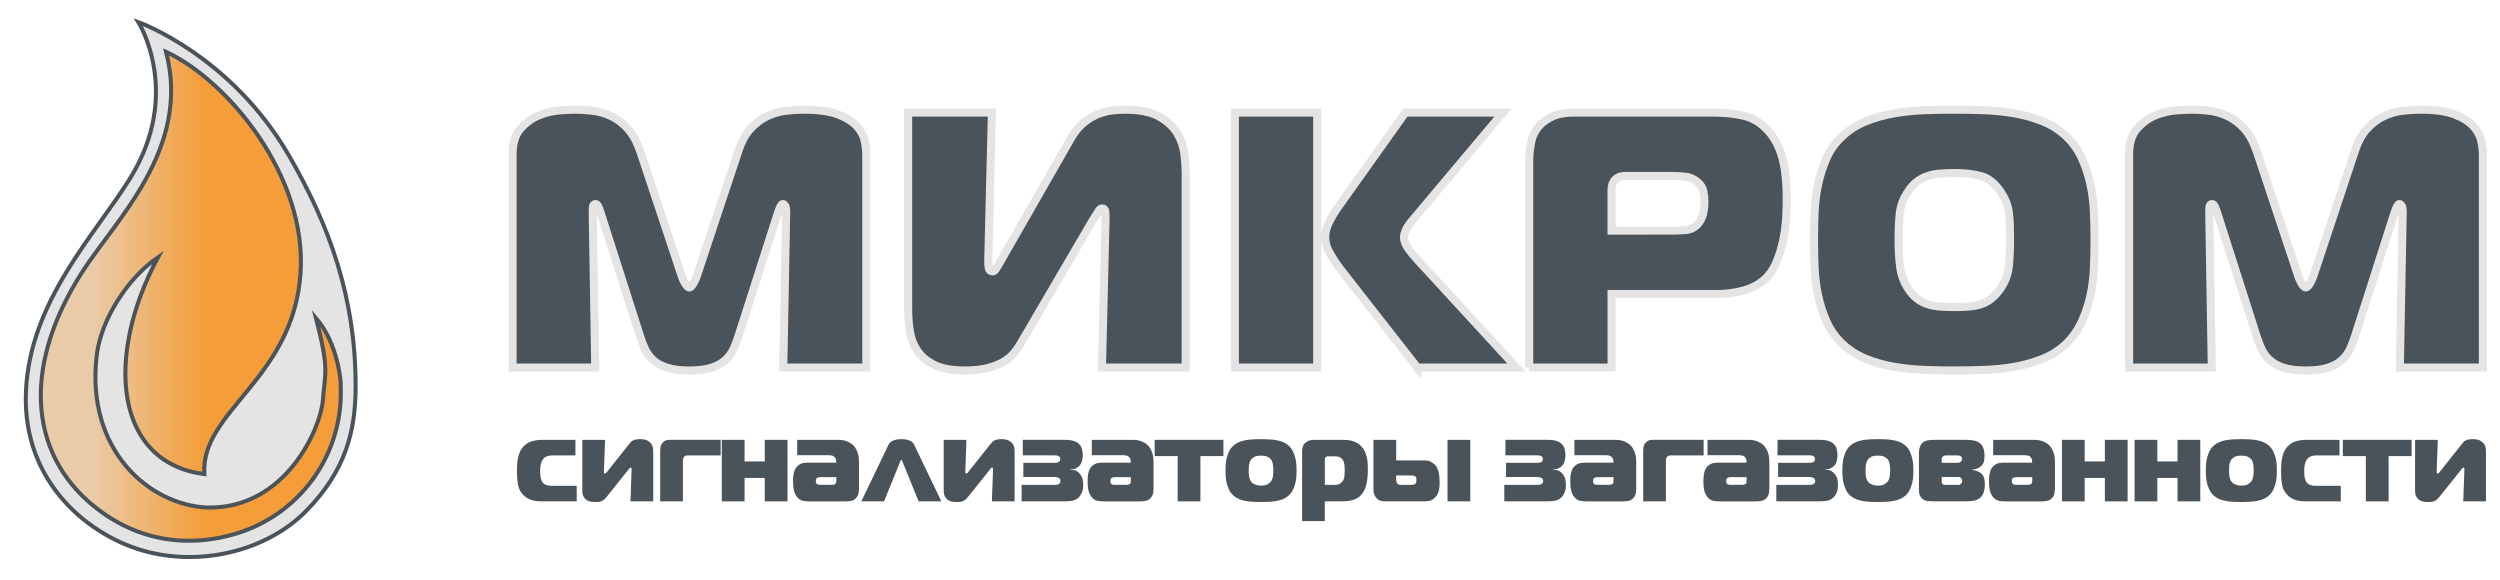
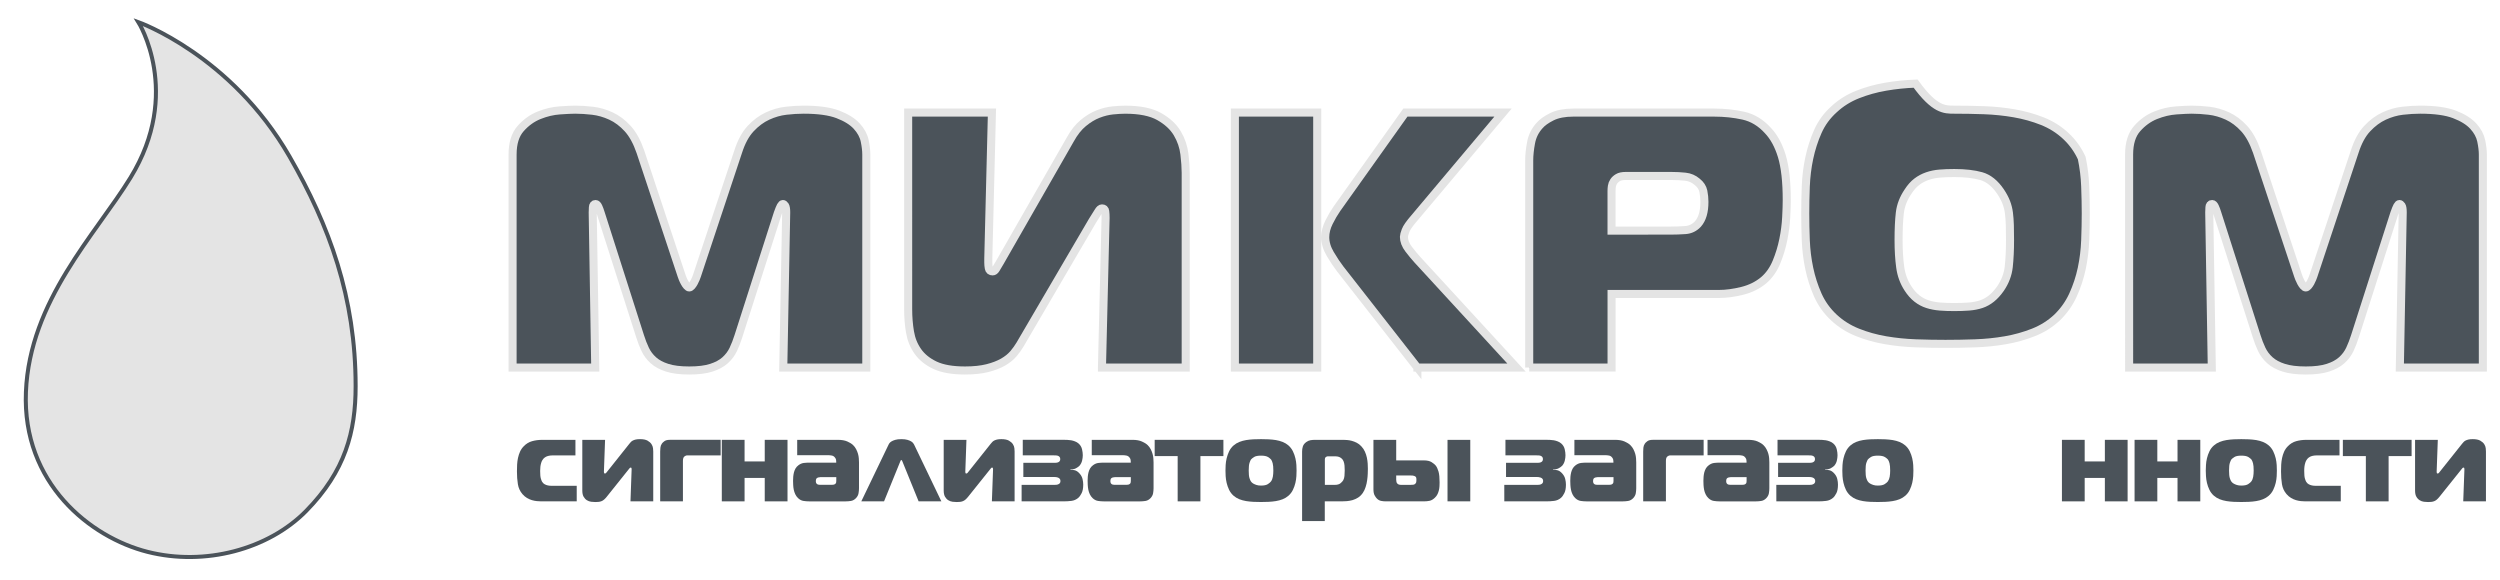
<svg xmlns="http://www.w3.org/2000/svg" version="1.1" id="Layer_1" x="0px" y="0px" width="310.333px" height="72px" viewBox="-2.949 -2.272 310.333 72" enable-background="new -2.949 -2.272 310.333 72" xml:space="preserve">
  <g>
    <g>
      <path fill="#E4E4E4" stroke="#4B535A" stroke-width="0.5" stroke-miterlimit="10" d="M14.232,0.477c0,0,5.5,8.75-0.981,19.302    C8.915,26.836,0.731,35.046,0.269,46.38c-0.467,11.328,7.985,18.052,15.1,19.853c7.109,1.803,14.992-0.308,19.676-5.068    c4.877-4.963,6.152-9.854,6.152-15.496c0-11.025-3.254-19.916-8.213-28.523C25.732,4.56,14.232,0.477,14.232,0.477z" />
      <linearGradient id="SVGID_1_" gradientUnits="userSpaceOnUse" x1="27.195" y1="105.667" x2="64.439" y2="105.667" gradientTransform="matrix(1 0 0 -1 -25.08 140.176)">
        <stop offset="0.17" style="stop-color:#F7921E;stop-opacity:0.3" />
        <stop offset="0.539" style="stop-color:#F7921E;stop-opacity:0.861" />
      </linearGradient>
-       <path fill="url(#SVGID_1_)" stroke="#4B535A" stroke-width="0.5" stroke-miterlimit="10" d="M17.667,4.161    c7.61,3.553,17.545,15.392,16.688,27.53c-0.926,13.143-12.439,17.075-11.938,24.887c-11.105-1.404-12.416-14.488-5.75-26.917    c-3.766,2.569-7.083,7.739-7.61,12.174c-1.396,11.758,6.511,18.56,13.678,18.894c9.853,0.231,14.153-9.968,14.392-13.297    c0.258-3.621,0.84-3.601-0.85-10.226c2.75,3.188,3.139,8.078,3.061,8.354c0.396,8.416-4.811,15.5-12.029,18.092    c-2.791,1.003-10.292,3.017-17.771-2.448C0.893,54.893-0.621,43.825,7.229,31.53C11.38,25.026,20.807,16.188,17.667,4.161z" />
    </g>
    <g>
      <path fill="#4B535A" stroke="#E4E4E4" stroke-miterlimit="10" d="M88.711,39.467c-0.182,0.573-0.392,1.115-0.631,1.628    c-0.243,0.513-0.582,0.964-1.019,1.357c-0.436,0.391-1.009,0.698-1.718,0.925c-0.708,0.229-1.62,0.341-2.735,0.341    c-1.116,0-2.028-0.112-2.735-0.341c-0.709-0.225-1.282-0.534-1.718-0.925c-0.438-0.394-0.777-0.847-1.017-1.357    c-0.242-0.513-0.453-1.055-0.631-1.628l-4.884-15.283c-0.091-0.301-0.189-0.565-0.294-0.792c-0.106-0.226-0.222-0.338-0.342-0.338    c-0.211,0-0.324,0.135-0.339,0.407c-0.015,0.271-0.024,0.483-0.024,0.633l0.315,19.262H60.68V16.903    c0-1.386,0.331-2.457,0.994-3.211c0.664-0.753,1.427-1.303,2.287-1.65c0.859-0.346,1.715-0.55,2.575-0.611    c0.859-0.059,1.499-0.09,1.921-0.09c0.664,0,1.379,0.045,2.149,0.135c0.768,0.09,1.529,0.308,2.285,0.655    c0.752,0.347,1.444,0.868,2.078,1.561c0.633,0.694,1.16,1.659,1.585,2.894l5.107,15.374c0.029,0.09,0.077,0.211,0.135,0.362    c0.061,0.151,0.134,0.311,0.227,0.476c0.091,0.165,0.188,0.309,0.296,0.43c0.105,0.122,0.2,0.182,0.293,0.182    c0.094,0,0.189-0.06,0.297-0.182c0.105-0.121,0.201-0.264,0.293-0.43c0.091-0.165,0.166-0.323,0.227-0.476    c0.06-0.15,0.106-0.271,0.136-0.362l5.109-15.374c0.392-1.235,0.912-2.2,1.56-2.894c0.648-0.693,1.349-1.213,2.103-1.561    c0.753-0.347,1.514-0.566,2.284-0.655c0.768-0.09,1.499-0.135,2.192-0.135c1.806,0,3.224,0.196,4.25,0.587    c1.025,0.393,1.801,0.875,2.329,1.447c0.526,0.572,0.859,1.184,0.997,1.831c0.134,0.649,0.2,1.213,0.2,1.696v26.452H94.281    l0.362-19.262c0-0.421-0.045-0.701-0.136-0.836c-0.092-0.135-0.181-0.203-0.271-0.203c-0.091,0-0.18,0.082-0.271,0.247    c-0.091,0.165-0.21,0.46-0.362,0.883L88.711,39.467z" />
      <path fill="#4B535A" stroke="#E4E4E4" stroke-miterlimit="10" d="M133.84,43.354l0.451-18.583c0-0.301-0.015-0.572-0.045-0.813    c-0.028-0.241-0.166-0.362-0.403-0.362c-0.152,0-0.303,0.129-0.456,0.384c-0.148,0.257-0.394,0.64-0.723,1.153l-8.998,15.374    c-0.212,0.36-0.483,0.738-0.813,1.132c-0.337,0.392-0.766,0.737-1.29,1.038c-0.528,0.302-1.176,0.552-1.943,0.747    c-0.771,0.195-1.697,0.293-2.781,0.293c-1.568,0-2.811-0.218-3.731-0.654c-0.921-0.438-1.63-1.01-2.126-1.719    c-0.499-0.707-0.823-1.515-0.973-2.42c-0.151-0.904-0.225-1.839-0.225-2.805V11.703h10.398l-0.451,18.132v0.498    c0,0.211,0.021,0.445,0.066,0.7c0.046,0.256,0.205,0.383,0.477,0.383c0.149,0,0.284-0.097,0.403-0.293    c0.119-0.196,0.288-0.476,0.498-0.837l8.729-15.237c0.48-0.874,1.024-1.561,1.627-2.057c0.603-0.497,1.212-0.866,1.831-1.107    c0.617-0.241,1.222-0.391,1.81-0.452c0.585-0.059,1.104-0.09,1.557-0.09c1.809,0,3.218,0.287,4.228,0.859    c1.01,0.574,1.756,1.266,2.239,2.08c0.479,0.814,0.774,1.673,0.881,2.578c0.105,0.904,0.159,1.673,0.159,2.306v24.189H133.84    V43.354z" />
      <path fill="#4B535A" stroke="#E4E4E4" stroke-miterlimit="10" d="M150.341,11.703h10.22v31.65h-10.22V11.703z M172.994,43.354    L163.408,31.1c-0.391-0.511-0.799-1.123-1.219-1.83c-0.422-0.707-0.631-1.41-0.631-2.102c0-0.604,0.156-1.221,0.471-1.854    c0.316-0.633,0.642-1.191,0.977-1.672l8.497-11.937h12.121l-10.99,13.067c-0.604,0.694-0.973,1.22-1.104,1.582    c-0.135,0.361-0.204,0.619-0.204,0.768c0,0.513,0.194,1.025,0.589,1.538c0.391,0.511,0.753,0.949,1.085,1.312L185.3,43.355    h-12.302v-0.002H172.994z" />
      <path fill="#4B535A" stroke="#E4E4E4" stroke-miterlimit="10" d="M186.876,43.354V17.671c0-0.663,0.075-1.402,0.228-2.216    c0.149-0.814,0.498-1.522,1.041-2.125c0.332-0.392,0.842-0.761,1.535-1.107c0.693-0.346,1.586-0.519,2.668-0.519h17.498    c1.264,0,2.473,0.128,3.617,0.383c1.146,0.257,2.156,0.867,3.03,1.83c0.753,0.785,1.333,1.848,1.743,3.188    c0.404,1.342,0.609,3.158,0.609,5.449c0,0.542-0.021,1.258-0.068,2.147c-0.045,0.89-0.166,1.817-0.36,2.781    c-0.196,0.965-0.481,1.898-0.858,2.803c-0.377,0.905-0.897,1.643-1.561,2.215c-0.754,0.633-1.648,1.077-2.689,1.334    c-1.041,0.256-1.998,0.385-2.873,0.385H197.1v9.133h-10.224V43.354z M204.423,26.353c0.632,0,1.249-0.023,1.853-0.067    c0.604-0.045,1.115-0.295,1.537-0.746c0.543-0.603,0.813-1.522,0.813-2.759c0-0.422-0.044-0.859-0.133-1.312    c-0.091-0.452-0.351-0.843-0.771-1.175c-0.424-0.362-0.912-0.573-1.471-0.633s-1.139-0.09-1.74-0.09h-5.652    c-0.422,0-0.746,0.068-0.971,0.204c-0.229,0.135-0.402,0.294-0.521,0.476c-0.122,0.181-0.197,0.377-0.228,0.588    c-0.031,0.212-0.043,0.407-0.043,0.588v4.928L204.423,26.353L204.423,26.353z" />
-       <path fill="#4B535A" stroke="#E4E4E4" stroke-miterlimit="10" d="M239.641,11.342c1.209,0,2.445,0.022,3.709,0.067    c1.268,0.045,2.508,0.174,3.73,0.384c1.221,0.212,2.383,0.537,3.48,0.971c1.104,0.438,2.072,1.048,2.916,1.833    c0.844,0.784,1.506,1.703,1.989,2.758c0.481,1.056,0.845,2.156,1.089,3.301c0.239,1.146,0.385,2.313,0.428,3.504    c0.045,1.191,0.07,2.313,0.07,3.368c0,1.055-0.025,2.171-0.07,3.346c-0.043,1.176-0.188,2.337-0.428,3.481    c-0.244,1.146-0.607,2.246-1.089,3.301c-0.483,1.057-1.146,1.988-1.989,2.803c-0.843,0.785-1.813,1.396-2.916,1.832    c-1.103,0.436-2.261,0.764-3.48,0.973c-1.221,0.213-2.471,0.338-3.751,0.383c-1.283,0.047-2.511,0.068-3.688,0.068    c-1.174,0-2.399-0.021-3.685-0.068c-1.281-0.045-2.533-0.174-3.752-0.383c-1.222-0.209-2.384-0.535-3.481-0.973    c-1.1-0.438-2.072-1.047-2.918-1.832c-0.873-0.813-1.541-1.746-2.013-2.803c-0.467-1.055-0.821-2.154-1.062-3.301    c-0.242-1.147-0.383-2.307-0.431-3.481c-0.045-1.175-0.067-2.291-0.067-3.346c0-1.054,0.022-2.178,0.067-3.368    c0.048-1.19,0.188-2.359,0.431-3.504c0.242-1.144,0.595-2.245,1.062-3.301c0.466-1.054,1.14-1.974,2.013-2.758    c0.844-0.785,1.816-1.394,2.918-1.833c1.103-0.436,2.26-0.761,3.481-0.971c1.219-0.21,2.463-0.339,3.729-0.384    C237.202,11.364,238.438,11.342,239.641,11.342z M232.727,27.528c0,1.266,0.068,2.39,0.203,3.368    c0.133,0.981,0.457,1.862,0.973,2.646c0.33,0.512,0.699,0.927,1.104,1.243c0.406,0.316,0.843,0.551,1.313,0.699    c0.465,0.151,0.979,0.248,1.535,0.296c0.56,0.046,1.154,0.064,1.785,0.064c0.666,0,1.272-0.021,1.83-0.064    c0.562-0.046,1.063-0.145,1.52-0.296c0.451-0.15,0.873-0.385,1.265-0.699c0.392-0.316,0.769-0.729,1.13-1.243    c0.573-0.845,0.911-1.741,1.018-2.692c0.104-0.949,0.158-2.057,0.158-3.323c0-0.693-0.006-1.311-0.023-1.854    c-0.016-0.542-0.055-1.047-0.114-1.513c-0.06-0.466-0.174-0.913-0.338-1.334c-0.166-0.422-0.399-0.859-0.701-1.312    c-0.694-1.024-1.491-1.665-2.396-1.923c-0.901-0.255-2.02-0.383-3.348-0.383c-0.662,0-1.264,0.023-1.805,0.068    c-0.543,0.044-1.057,0.15-1.539,0.315c-0.48,0.167-0.92,0.401-1.311,0.701c-0.396,0.301-0.756,0.71-1.086,1.221    c-0.572,0.843-0.912,1.726-1.018,2.645C232.777,25.08,232.727,26.203,232.727,27.528z" />
+       <path fill="#4B535A" stroke="#E4E4E4" stroke-miterlimit="10" d="M239.641,11.342c1.209,0,2.445,0.022,3.709,0.067    c1.268,0.045,2.508,0.174,3.73,0.384c1.221,0.212,2.383,0.537,3.48,0.971c1.104,0.438,2.072,1.048,2.916,1.833    c0.844,0.784,1.506,1.703,1.989,2.758c0.239,1.146,0.385,2.313,0.428,3.504    c0.045,1.191,0.07,2.313,0.07,3.368c0,1.055-0.025,2.171-0.07,3.346c-0.043,1.176-0.188,2.337-0.428,3.481    c-0.244,1.146-0.607,2.246-1.089,3.301c-0.483,1.057-1.146,1.988-1.989,2.803c-0.843,0.785-1.813,1.396-2.916,1.832    c-1.103,0.436-2.261,0.764-3.48,0.973c-1.221,0.213-2.471,0.338-3.751,0.383c-1.283,0.047-2.511,0.068-3.688,0.068    c-1.174,0-2.399-0.021-3.685-0.068c-1.281-0.045-2.533-0.174-3.752-0.383c-1.222-0.209-2.384-0.535-3.481-0.973    c-1.1-0.438-2.072-1.047-2.918-1.832c-0.873-0.813-1.541-1.746-2.013-2.803c-0.467-1.055-0.821-2.154-1.062-3.301    c-0.242-1.147-0.383-2.307-0.431-3.481c-0.045-1.175-0.067-2.291-0.067-3.346c0-1.054,0.022-2.178,0.067-3.368    c0.048-1.19,0.188-2.359,0.431-3.504c0.242-1.144,0.595-2.245,1.062-3.301c0.466-1.054,1.14-1.974,2.013-2.758    c0.844-0.785,1.816-1.394,2.918-1.833c1.103-0.436,2.26-0.761,3.481-0.971c1.219-0.21,2.463-0.339,3.729-0.384    C237.202,11.364,238.438,11.342,239.641,11.342z M232.727,27.528c0,1.266,0.068,2.39,0.203,3.368    c0.133,0.981,0.457,1.862,0.973,2.646c0.33,0.512,0.699,0.927,1.104,1.243c0.406,0.316,0.843,0.551,1.313,0.699    c0.465,0.151,0.979,0.248,1.535,0.296c0.56,0.046,1.154,0.064,1.785,0.064c0.666,0,1.272-0.021,1.83-0.064    c0.562-0.046,1.063-0.145,1.52-0.296c0.451-0.15,0.873-0.385,1.265-0.699c0.392-0.316,0.769-0.729,1.13-1.243    c0.573-0.845,0.911-1.741,1.018-2.692c0.104-0.949,0.158-2.057,0.158-3.323c0-0.693-0.006-1.311-0.023-1.854    c-0.016-0.542-0.055-1.047-0.114-1.513c-0.06-0.466-0.174-0.913-0.338-1.334c-0.166-0.422-0.399-0.859-0.701-1.312    c-0.694-1.024-1.491-1.665-2.396-1.923c-0.901-0.255-2.02-0.383-3.348-0.383c-0.662,0-1.264,0.023-1.805,0.068    c-0.543,0.044-1.057,0.15-1.539,0.315c-0.48,0.167-0.92,0.401-1.311,0.701c-0.396,0.301-0.756,0.71-1.086,1.221    c-0.572,0.843-0.912,1.726-1.018,2.645C232.777,25.08,232.727,26.203,232.727,27.528z" />
      <path fill="#4B535A" stroke="#E4E4E4" stroke-miterlimit="10" d="M289.379,39.467c-0.182,0.573-0.393,1.115-0.631,1.628    c-0.244,0.513-0.58,0.964-1.018,1.357c-0.438,0.391-1.01,0.698-1.719,0.925c-0.709,0.229-1.621,0.341-2.734,0.341    c-1.116,0-2.029-0.112-2.736-0.341c-0.709-0.225-1.282-0.534-1.719-0.925c-0.438-0.394-0.774-0.847-1.018-1.357    c-0.24-0.513-0.451-1.055-0.63-1.628l-4.883-15.283c-0.091-0.301-0.188-0.565-0.296-0.792c-0.107-0.226-0.221-0.338-0.34-0.338    c-0.213,0-0.325,0.135-0.34,0.407c-0.02,0.271-0.025,0.483-0.025,0.633l0.316,19.262h-10.262V16.903    c0-1.386,0.332-2.457,0.995-3.211c0.661-0.753,1.425-1.303,2.284-1.65c0.857-0.346,1.717-0.55,2.577-0.611    c0.856-0.059,1.497-0.09,1.92-0.09c0.663,0,1.379,0.045,2.147,0.135c0.768,0.09,1.529,0.308,2.283,0.655    c0.752,0.347,1.447,0.868,2.079,1.561c0.634,0.694,1.16,1.659,1.583,2.894l5.11,15.374c0.028,0.09,0.077,0.211,0.136,0.362    c0.059,0.151,0.135,0.311,0.227,0.476c0.09,0.165,0.188,0.309,0.293,0.43c0.105,0.12,0.203,0.182,0.297,0.182    c0.09,0,0.188-0.06,0.295-0.182c0.105-0.12,0.203-0.264,0.297-0.43c0.089-0.165,0.165-0.323,0.225-0.476    c0.061-0.15,0.105-0.271,0.137-0.362l5.108-15.374c0.392-1.235,0.912-2.2,1.562-2.894c0.646-0.693,1.349-1.213,2.102-1.561    c0.752-0.347,1.516-0.566,2.283-0.655c0.77-0.09,1.5-0.135,2.193-0.135c1.807,0,3.227,0.196,4.25,0.587    c1.024,0.393,1.801,0.875,2.328,1.447s0.859,1.184,0.996,1.831c0.135,0.649,0.203,1.213,0.203,1.696v26.452H294.95l0.358-19.262    c0-0.421-0.043-0.701-0.133-0.836c-0.092-0.135-0.183-0.203-0.271-0.203c-0.092,0-0.182,0.082-0.271,0.247    c-0.091,0.165-0.211,0.46-0.361,0.883L289.379,39.467z" />
    </g>
    <g>
      <path fill="#4B535A" d="M64.236,59.963c-0.164,0-0.345-0.01-0.54-0.029c-0.197-0.019-0.404-0.06-0.616-0.121    c-0.211-0.063-0.415-0.154-0.618-0.274c-0.202-0.119-0.388-0.281-0.564-0.481c-0.295-0.347-0.485-0.754-0.561-1.227    c-0.079-0.471-0.116-0.997-0.116-1.585c0-0.278,0.007-0.558,0.021-0.843c0.016-0.283,0.051-0.559,0.109-0.829    s0.141-0.527,0.252-0.777c0.11-0.249,0.266-0.476,0.467-0.678c0.297-0.308,0.64-0.517,1.032-0.625    c0.389-0.11,0.813-0.166,1.271-0.166h4.109v1.929h-2.796c-0.242,0-0.446,0.025-0.614,0.073c-0.168,0.05-0.305,0.114-0.415,0.202    c-0.113,0.086-0.2,0.185-0.266,0.295c-0.071,0.111-0.124,0.23-0.159,0.354c-0.048,0.153-0.082,0.313-0.101,0.475    c-0.021,0.164-0.029,0.342-0.029,0.535c0,0.44,0.029,0.754,0.087,0.94c0.057,0.188,0.105,0.315,0.144,0.381    c0.084,0.146,0.192,0.255,0.325,0.325c0.13,0.073,0.262,0.124,0.404,0.15c0.138,0.027,0.274,0.044,0.41,0.044    c0.141,0,0.269,0,0.375,0h2.795v1.931L64.236,59.963L64.236,59.963z" />
      <path fill="#4B535A" d="M75.314,59.963L75.457,56c0-0.059-0.005-0.109-0.015-0.159c-0.011-0.047-0.043-0.071-0.101-0.071    c-0.048,0-0.091,0.024-0.13,0.071c-0.038,0.05-0.082,0.101-0.131,0.159l-2.708,3.387c-0.116,0.146-0.226,0.262-0.332,0.353    c-0.105,0.092-0.213,0.159-0.324,0.2c-0.109,0.045-0.23,0.074-0.353,0.088c-0.124,0.015-0.263,0.021-0.417,0.021    c-0.151,0-0.324-0.012-0.511-0.035c-0.189-0.025-0.363-0.088-0.526-0.188c-0.163-0.1-0.297-0.243-0.408-0.432    c-0.113-0.188-0.167-0.449-0.167-0.785v-6.281h2.826l-0.144,3.963c0,0.064,0.008,0.117,0.024,0.158    c0.015,0.037,0.05,0.058,0.108,0.058s0.108-0.026,0.149-0.081c0.042-0.053,0.082-0.098,0.11-0.135l2.766-3.475    c0.058-0.067,0.117-0.139,0.18-0.209c0.062-0.071,0.144-0.135,0.245-0.188c0.101-0.053,0.22-0.095,0.357-0.129    c0.139-0.032,0.318-0.05,0.543-0.05c0.402,0,0.715,0.063,0.936,0.187c0.221,0.128,0.384,0.271,0.49,0.435s0.168,0.33,0.189,0.504    c0.02,0.173,0.027,0.308,0.027,0.402v6.194L75.314,59.963L75.314,59.963z" />
      <path fill="#4B535A" d="M79.001,59.963v-6.181c0-0.144,0.01-0.308,0.029-0.49c0.018-0.183,0.081-0.349,0.188-0.505    c0.048-0.076,0.149-0.172,0.302-0.288c0.152-0.114,0.374-0.173,0.664-0.173h6.324v1.929h-4.15c-0.066,0-0.133,0.019-0.208,0.052    c-0.073,0.035-0.132,0.074-0.18,0.123c-0.04,0.037-0.072,0.096-0.101,0.174c-0.026,0.076-0.044,0.188-0.044,0.332v5.025    L79.001,59.963L79.001,59.963z" />
      <path fill="#4B535A" d="M91.981,59.963v-2.908h-2.504v2.908h-2.826v-7.636h2.826v2.681h2.504v-2.681h2.826v7.636H91.981z" />
      <path fill="#4B535A" d="M101.073,52.327c0.469,0,0.862,0.069,1.173,0.21c0.313,0.139,0.55,0.29,0.713,0.453    c0.154,0.152,0.279,0.324,0.375,0.511c0.096,0.188,0.17,0.375,0.224,0.563c0.053,0.187,0.087,0.373,0.101,0.563    c0.014,0.188,0.023,0.359,0.023,0.512v3.197c0,0.203-0.021,0.411-0.059,0.628c-0.037,0.216-0.142,0.414-0.314,0.599    c-0.186,0.191-0.392,0.308-0.619,0.347c-0.231,0.038-0.457,0.056-0.676,0.056h-4.495c-0.239,0-0.483-0.018-0.727-0.056    c-0.245-0.038-0.469-0.153-0.672-0.347c-0.144-0.137-0.259-0.293-0.346-0.477c-0.085-0.182-0.149-0.37-0.189-0.566    c-0.04-0.197-0.063-0.393-0.072-0.586c-0.01-0.19-0.016-0.363-0.016-0.518c0-0.161,0.008-0.334,0.022-0.512    c0.016-0.178,0.044-0.354,0.086-0.526c0.042-0.172,0.11-0.335,0.193-0.489c0.087-0.152,0.208-0.287,0.361-0.402    c0.211-0.164,0.434-0.26,0.67-0.291c0.237-0.026,0.463-0.039,0.685-0.039h3.341v-0.117c0-0.064-0.006-0.146-0.021-0.236    c-0.016-0.091-0.056-0.181-0.125-0.266c-0.106-0.145-0.24-0.232-0.403-0.262c-0.163-0.028-0.316-0.045-0.461-0.045H96.01v-1.899    L101.073,52.327L101.073,52.327z M98.854,56.965c-0.047,0-0.113,0.008-0.194,0.023c-0.08,0.013-0.156,0.05-0.223,0.104    c-0.048,0.052-0.08,0.104-0.093,0.166c-0.016,0.062-0.023,0.13-0.023,0.194c0,0.057,0.008,0.113,0.023,0.172    c0.016,0.059,0.045,0.111,0.093,0.159c0.048,0.05,0.107,0.082,0.181,0.102c0.074,0.021,0.141,0.026,0.208,0.026h1.472    c0.077,0,0.153-0.004,0.23-0.02c0.076-0.017,0.137-0.043,0.188-0.082c0.069-0.047,0.109-0.104,0.125-0.172    c0.015-0.066,0.021-0.136,0.021-0.201V56.96h-2.005v0.003h-0.003V56.965z" />
      <path fill="#4B535A" d="M107.354,52.918c0.011-0.027,0.04-0.081,0.091-0.158c0.054-0.078,0.14-0.154,0.26-0.232    c0.122-0.075,0.278-0.143,0.476-0.2c0.196-0.06,0.448-0.087,0.756-0.087s0.563,0.027,0.757,0.087    c0.197,0.057,0.354,0.125,0.476,0.2c0.119,0.078,0.203,0.154,0.251,0.232c0.048,0.077,0.081,0.129,0.101,0.158l3.383,7.045h-2.823    l-2.003-4.928c-0.009-0.02-0.028-0.057-0.05-0.115c-0.026-0.059-0.054-0.087-0.093-0.087c-0.038,0-0.069,0.028-0.095,0.087    c-0.022,0.059-0.039,0.096-0.048,0.115l-2.003,4.928h-2.823L107.354,52.918z" />
      <path fill="#4B535A" d="M120.177,59.963L120.321,56c0-0.059-0.006-0.109-0.019-0.159c-0.01-0.047-0.039-0.071-0.101-0.071    c-0.045,0-0.089,0.024-0.13,0.071c-0.037,0.05-0.082,0.101-0.128,0.159l-2.711,3.387c-0.117,0.146-0.227,0.262-0.332,0.353    c-0.106,0.092-0.213,0.159-0.324,0.2c-0.11,0.045-0.229,0.074-0.352,0.088c-0.125,0.015-0.263,0.021-0.417,0.021    c-0.153,0-0.324-0.012-0.512-0.035c-0.188-0.025-0.361-0.088-0.524-0.188c-0.164-0.1-0.299-0.243-0.409-0.432    c-0.112-0.188-0.167-0.449-0.167-0.785v-6.281h2.823l-0.141,3.963c0,0.064,0.007,0.117,0.021,0.158    c0.015,0.037,0.05,0.058,0.108,0.058c0.058,0,0.107-0.026,0.15-0.081c0.043-0.053,0.08-0.098,0.108-0.135l2.767-3.475    c0.058-0.067,0.118-0.139,0.183-0.209c0.062-0.071,0.141-0.135,0.242-0.188c0.101-0.053,0.222-0.095,0.358-0.129    c0.141-0.032,0.319-0.05,0.541-0.05c0.402,0,0.717,0.063,0.938,0.187c0.22,0.128,0.385,0.271,0.489,0.435    c0.106,0.164,0.169,0.33,0.189,0.504c0.02,0.173,0.026,0.308,0.026,0.402v6.194L120.177,59.963L120.177,59.963z" />
      <path fill="#4B535A" d="M123.861,57.916h4.02c0.08,0,0.164-0.003,0.26-0.007c0.096-0.005,0.184-0.024,0.266-0.06    c0.082-0.031,0.148-0.08,0.202-0.143c0.054-0.063,0.08-0.148,0.08-0.268c0-0.113-0.026-0.207-0.088-0.272    c-0.057-0.069-0.129-0.119-0.212-0.151c-0.088-0.033-0.182-0.056-0.277-0.065c-0.095-0.009-0.183-0.013-0.257-0.013h-3.774V55.18    h3.789c0.077,0,0.159-0.002,0.253-0.008c0.089-0.004,0.177-0.021,0.255-0.05c0.083-0.029,0.15-0.074,0.203-0.138    c0.053-0.063,0.082-0.151,0.082-0.266c0-0.117-0.027-0.203-0.082-0.268c-0.053-0.063-0.118-0.108-0.191-0.137    c-0.081-0.03-0.162-0.047-0.254-0.051c-0.09-0.006-0.174-0.008-0.253-0.008h-3.873v-1.931h5.057c0.135,0,0.283,0.003,0.446,0.008    c0.163,0.005,0.328,0.021,0.493,0.05c0.162,0.028,0.326,0.074,0.489,0.139c0.164,0.061,0.309,0.149,0.446,0.265    c0.222,0.2,0.362,0.438,0.426,0.714c0.062,0.271,0.093,0.52,0.093,0.741c0,0.2-0.027,0.42-0.082,0.653    c-0.052,0.236-0.161,0.449-0.323,0.645c-0.106,0.105-0.251,0.212-0.434,0.314c-0.183,0.106-0.411,0.148-0.689,0.131v0.058    c0.134-0.009,0.305,0.009,0.518,0.058c0.211,0.049,0.412,0.184,0.605,0.402c0.191,0.213,0.316,0.439,0.374,0.688    c0.058,0.242,0.087,0.478,0.087,0.697c0,0.442-0.067,0.793-0.194,1.051c-0.131,0.262-0.271,0.461-0.426,0.594    c-0.247,0.211-0.533,0.336-0.851,0.374c-0.315,0.04-0.637,0.058-0.965,0.058h-5.213v-2.047H123.861z" />
      <path fill="#4B535A" d="M137.637,52.327c0.468,0,0.861,0.069,1.171,0.21c0.313,0.139,0.552,0.29,0.715,0.453    c0.152,0.152,0.281,0.324,0.375,0.511c0.096,0.188,0.169,0.375,0.222,0.563c0.054,0.187,0.087,0.373,0.102,0.563    c0.018,0.188,0.024,0.359,0.024,0.512v3.197c0,0.203-0.022,0.411-0.058,0.628c-0.04,0.216-0.145,0.414-0.316,0.599    c-0.186,0.191-0.391,0.308-0.619,0.347c-0.23,0.038-0.457,0.056-0.676,0.056h-4.494c-0.239,0-0.483-0.018-0.727-0.056    c-0.245-0.038-0.47-0.153-0.673-0.347c-0.143-0.137-0.257-0.293-0.346-0.477c-0.086-0.182-0.149-0.37-0.188-0.566    c-0.037-0.197-0.064-0.393-0.072-0.586c-0.011-0.19-0.016-0.363-0.016-0.518c0-0.161,0.007-0.334,0.021-0.512    c0.016-0.178,0.044-0.354,0.087-0.526c0.043-0.172,0.109-0.335,0.192-0.489c0.086-0.152,0.206-0.287,0.36-0.402    c0.211-0.164,0.435-0.26,0.67-0.291c0.238-0.026,0.463-0.039,0.683-0.039h3.344v-0.117c0-0.064-0.006-0.146-0.022-0.236    c-0.014-0.091-0.055-0.181-0.122-0.266c-0.106-0.145-0.242-0.232-0.404-0.262c-0.164-0.028-0.317-0.045-0.459-0.045h-3.835v-1.899    L137.637,52.327L137.637,52.327z M135.418,56.965c-0.048,0-0.113,0.008-0.194,0.023c-0.081,0.013-0.153,0.05-0.224,0.104    c-0.048,0.052-0.079,0.104-0.091,0.166c-0.017,0.062-0.024,0.13-0.024,0.194c0,0.057,0.008,0.113,0.024,0.172    c0.015,0.059,0.043,0.111,0.091,0.159c0.048,0.05,0.106,0.082,0.183,0.102c0.072,0.021,0.139,0.026,0.209,0.026h1.469    c0.078,0,0.154-0.004,0.231-0.02c0.078-0.017,0.139-0.043,0.189-0.082c0.067-0.047,0.108-0.104,0.121-0.172    c0.017-0.066,0.022-0.136,0.022-0.201V56.96h-2.005v0.003h-0.001V56.965z" />
      <path fill="#4B535A" d="M143.238,59.963v-5.619h-2.853v-2.017h8.531v2.017h-2.853v5.619H143.238z" />
      <path fill="#4B535A" d="M153.586,52.241c0.295,0,0.604,0.006,0.921,0.021c0.318,0.016,0.622,0.047,0.923,0.094    c0.295,0.051,0.579,0.127,0.842,0.232c0.265,0.105,0.504,0.249,0.715,0.432c0.24,0.213,0.428,0.459,0.563,0.742    c0.137,0.282,0.236,0.566,0.303,0.857c0.067,0.288,0.107,0.564,0.123,0.835c0.014,0.269,0.022,0.499,0.022,0.69    s-0.009,0.422-0.022,0.691c-0.016,0.268-0.056,0.547-0.123,0.835s-0.168,0.574-0.303,0.856c-0.134,0.283-0.322,0.531-0.563,0.742    c-0.211,0.183-0.45,0.328-0.715,0.433c-0.263,0.104-0.547,0.182-0.842,0.229c-0.298,0.049-0.604,0.08-0.923,0.094    c-0.315,0.015-0.625,0.021-0.921,0.021c-0.307,0-0.619-0.005-0.932-0.021c-0.309-0.017-0.617-0.045-0.916-0.094    c-0.294-0.049-0.575-0.125-0.84-0.229c-0.265-0.107-0.505-0.25-0.715-0.433c-0.241-0.211-0.429-0.459-0.563-0.742    c-0.135-0.281-0.233-0.568-0.302-0.856c-0.067-0.288-0.107-0.567-0.123-0.835c-0.014-0.27-0.021-0.5-0.021-0.691    s0.008-0.422,0.021-0.69c0.016-0.269,0.056-0.547,0.123-0.835c0.071-0.289,0.17-0.575,0.302-0.857    c0.135-0.283,0.322-0.533,0.563-0.742c0.21-0.183,0.45-0.328,0.715-0.432c0.265-0.105,0.546-0.183,0.84-0.232    c0.299-0.047,0.604-0.078,0.916-0.094C152.967,52.25,153.279,52.241,153.586,52.241z M152.058,56.146    c0,0.422,0.031,0.73,0.094,0.929c0.062,0.196,0.121,0.332,0.179,0.411c0.011,0.019,0.041,0.056,0.094,0.113    c0.053,0.059,0.13,0.115,0.23,0.174c0.102,0.057,0.227,0.109,0.375,0.158c0.149,0.049,0.334,0.073,0.558,0.073    c0.385,0,0.67-0.063,0.857-0.188c0.186-0.123,0.312-0.235,0.382-0.332c0.114-0.16,0.188-0.356,0.229-0.582    c0.039-0.229,0.059-0.479,0.059-0.756c0-0.405-0.028-0.705-0.081-0.908c-0.054-0.203-0.119-0.354-0.193-0.461    c-0.079-0.096-0.206-0.201-0.388-0.317c-0.188-0.112-0.471-0.172-0.865-0.172c-0.396,0-0.683,0.056-0.867,0.172    c-0.183,0.116-0.309,0.222-0.39,0.317c-0.048,0.076-0.105,0.212-0.172,0.402C152.093,55.371,152.058,55.693,152.058,56.146z" />
      <path fill="#4B535A" d="M161.509,62.413h-2.825v-8.631c0-0.22,0.03-0.433,0.094-0.634c0.063-0.203,0.203-0.383,0.425-0.547    c0.174-0.125,0.351-0.201,0.532-0.231c0.183-0.029,0.365-0.043,0.548-0.043h3.544c0.125,0,0.275,0.008,0.455,0.024    c0.18,0.014,0.367,0.045,0.568,0.099c0.2,0.054,0.402,0.133,0.612,0.237c0.206,0.105,0.397,0.25,0.567,0.433    c0.191,0.202,0.345,0.425,0.453,0.669c0.111,0.245,0.193,0.496,0.246,0.75s0.084,0.503,0.101,0.74    c0.015,0.242,0.022,0.453,0.022,0.636c0,0.162-0.004,0.375-0.016,0.627c-0.01,0.253-0.033,0.521-0.074,0.799    c-0.035,0.28-0.098,0.56-0.188,0.836c-0.088,0.279-0.201,0.525-0.348,0.736c-0.176,0.249-0.369,0.444-0.59,0.583    c-0.224,0.139-0.453,0.242-0.691,0.313c-0.241,0.064-0.475,0.107-0.705,0.127c-0.232,0.021-0.45,0.027-0.65,0.027h-2.087v2.45    H161.509L161.509,62.413z M162.747,57.916c0.31,0,0.543-0.068,0.707-0.201c0.163-0.134,0.276-0.264,0.346-0.388    c0.08-0.154,0.127-0.332,0.144-0.526c0.018-0.197,0.031-0.421,0.031-0.67c0-0.223-0.012-0.425-0.024-0.605    c-0.017-0.183-0.052-0.351-0.108-0.504c-0.059-0.154-0.134-0.274-0.232-0.361c-0.096-0.087-0.192-0.152-0.295-0.193    c-0.102-0.042-0.193-0.068-0.287-0.078c-0.092-0.01-0.156-0.016-0.193-0.016h-0.995c-0.028,0-0.069,0.012-0.122,0.037    c-0.054,0.023-0.09,0.045-0.107,0.063c-0.07,0.068-0.102,0.153-0.102,0.26v3.185L162.747,57.916L162.747,57.916z" />
      <path fill="#4B535A" d="M170.366,52.327v2.552h3.444c0.403,0,0.723,0.073,0.957,0.223c0.236,0.148,0.404,0.291,0.512,0.426    c0.134,0.172,0.244,0.42,0.34,0.74c0.091,0.322,0.133,0.771,0.133,1.348c0,0.145-0.005,0.298-0.014,0.462    c-0.01,0.161-0.03,0.327-0.071,0.496c-0.039,0.168-0.095,0.334-0.173,0.497c-0.079,0.164-0.189,0.313-0.335,0.447    c-0.208,0.2-0.425,0.326-0.647,0.375c-0.221,0.047-0.457,0.07-0.722,0.07h-4.739c-0.162,0-0.349-0.018-0.554-0.056    c-0.206-0.039-0.397-0.147-0.567-0.333c-0.06-0.055-0.137-0.174-0.24-0.352c-0.104-0.18-0.15-0.436-0.15-0.771v-6.122    L170.366,52.327L170.366,52.327z M170.366,57.282c0,0.097,0.014,0.19,0.034,0.28c0.027,0.093,0.065,0.162,0.123,0.209    c0.098,0.097,0.246,0.145,0.451,0.145h1.151c0.136,0,0.247-0.004,0.338-0.016c0.093-0.006,0.166-0.036,0.226-0.086    c0.095-0.067,0.149-0.147,0.166-0.244c0.016-0.096,0.021-0.182,0.021-0.26s-0.004-0.155-0.014-0.236s-0.053-0.151-0.133-0.211    c-0.02-0.008-0.068-0.029-0.15-0.063c-0.081-0.034-0.232-0.051-0.453-0.051h-1.759L170.366,57.282L170.366,57.282z     M176.736,52.327h2.824v7.636h-2.824V52.327z" />
      <path fill="#4B535A" d="M183.782,57.916h4.017c0.079,0,0.162-0.003,0.258-0.007c0.096-0.005,0.188-0.024,0.27-0.06    c0.08-0.031,0.148-0.08,0.199-0.143c0.054-0.063,0.08-0.148,0.08-0.268c0-0.113-0.026-0.207-0.084-0.272    c-0.059-0.069-0.131-0.119-0.217-0.151c-0.087-0.033-0.18-0.056-0.271-0.065c-0.098-0.009-0.186-0.013-0.26-0.013h-3.774V55.18    h3.788c0.076,0,0.16-0.002,0.252-0.008c0.088-0.004,0.179-0.021,0.259-0.05c0.081-0.029,0.147-0.074,0.2-0.138    c0.052-0.063,0.081-0.151,0.081-0.266c0-0.117-0.027-0.203-0.081-0.268c-0.053-0.063-0.118-0.108-0.193-0.137    c-0.078-0.03-0.158-0.047-0.25-0.051c-0.093-0.006-0.176-0.008-0.253-0.008h-3.876v-1.931h5.059c0.135,0,0.283,0.003,0.447,0.008    s0.326,0.021,0.49,0.05c0.163,0.028,0.326,0.074,0.491,0.139c0.162,0.061,0.312,0.149,0.446,0.265    c0.221,0.2,0.361,0.438,0.425,0.714c0.062,0.271,0.093,0.52,0.093,0.741c0,0.2-0.027,0.42-0.082,0.653    c-0.053,0.236-0.161,0.449-0.322,0.645c-0.106,0.105-0.248,0.212-0.435,0.314c-0.181,0.106-0.411,0.148-0.69,0.131v0.058    c0.135-0.009,0.307,0.009,0.519,0.058s0.413,0.184,0.606,0.402c0.189,0.213,0.315,0.439,0.373,0.688    c0.059,0.242,0.088,0.478,0.088,0.697c0,0.442-0.064,0.793-0.195,1.051c-0.129,0.262-0.271,0.461-0.426,0.594    c-0.246,0.211-0.533,0.336-0.85,0.374c-0.314,0.04-0.637,0.058-0.962,0.058h-5.216L183.782,57.916L183.782,57.916z" />
      <path fill="#4B535A" d="M197.553,52.327c0.469,0,0.861,0.069,1.174,0.21c0.313,0.139,0.549,0.29,0.713,0.453    c0.153,0.152,0.281,0.324,0.375,0.511c0.095,0.188,0.172,0.375,0.225,0.563c0.053,0.187,0.085,0.373,0.1,0.563    c0.019,0.188,0.023,0.359,0.023,0.512v3.197c0,0.203-0.021,0.411-0.057,0.628c-0.039,0.216-0.145,0.414-0.316,0.599    c-0.186,0.191-0.391,0.308-0.619,0.347c-0.23,0.038-0.457,0.056-0.676,0.056h-4.497c-0.24,0-0.483-0.018-0.728-0.056    s-0.467-0.153-0.672-0.347c-0.143-0.137-0.257-0.293-0.347-0.477c-0.086-0.182-0.149-0.37-0.188-0.566    c-0.037-0.197-0.063-0.393-0.072-0.586c-0.01-0.19-0.016-0.363-0.016-0.518c0-0.161,0.008-0.334,0.021-0.512    c0.018-0.178,0.044-0.354,0.087-0.526c0.044-0.172,0.108-0.335,0.192-0.489c0.086-0.152,0.205-0.287,0.359-0.402    c0.211-0.164,0.436-0.26,0.674-0.291c0.232-0.026,0.459-0.039,0.68-0.039h3.343v-0.117c0-0.064-0.006-0.146-0.021-0.236    c-0.016-0.091-0.057-0.181-0.125-0.266c-0.104-0.145-0.24-0.232-0.403-0.262c-0.162-0.028-0.315-0.045-0.457-0.045h-3.837v-1.899    L197.553,52.327L197.553,52.327z M195.334,56.965c-0.048,0-0.113,0.008-0.191,0.023c-0.082,0.013-0.156,0.05-0.227,0.104    c-0.045,0.052-0.079,0.104-0.091,0.166c-0.019,0.062-0.024,0.13-0.024,0.194c0,0.057,0.008,0.113,0.024,0.172    c0.015,0.059,0.046,0.111,0.091,0.159c0.048,0.05,0.107,0.082,0.184,0.102c0.072,0.021,0.141,0.026,0.209,0.026h1.471    c0.076,0,0.152-0.004,0.229-0.02c0.077-0.017,0.14-0.043,0.188-0.082c0.066-0.047,0.107-0.104,0.123-0.172    c0.015-0.066,0.021-0.136,0.021-0.201V56.96h-2.005v0.003h-0.002V56.965z" />
      <path fill="#4B535A" d="M201.025,59.963v-6.181c0-0.144,0.01-0.308,0.025-0.49c0.02-0.183,0.082-0.349,0.189-0.505    c0.048-0.076,0.148-0.172,0.3-0.288c0.151-0.114,0.373-0.173,0.665-0.173h6.324v1.929h-4.149c-0.065,0-0.133,0.019-0.209,0.052    c-0.071,0.035-0.132,0.074-0.18,0.123c-0.039,0.037-0.071,0.096-0.101,0.174c-0.027,0.076-0.043,0.188-0.043,0.332v5.025    L201.025,59.963L201.025,59.963z" />
      <path fill="#4B535A" d="M214.075,52.327c0.471,0,0.86,0.069,1.175,0.21c0.313,0.139,0.549,0.29,0.712,0.453    c0.154,0.152,0.282,0.324,0.375,0.511c0.097,0.188,0.175,0.375,0.228,0.563c0.054,0.187,0.082,0.373,0.099,0.563    c0.015,0.188,0.022,0.359,0.022,0.512v3.197c0,0.203-0.021,0.411-0.057,0.628c-0.039,0.216-0.146,0.414-0.318,0.599    c-0.186,0.191-0.388,0.308-0.619,0.347c-0.229,0.038-0.455,0.056-0.674,0.056h-4.496c-0.238,0-0.48-0.018-0.727-0.056    c-0.247-0.038-0.469-0.153-0.673-0.347c-0.142-0.137-0.259-0.293-0.345-0.477c-0.088-0.182-0.149-0.37-0.189-0.566    c-0.035-0.197-0.063-0.393-0.072-0.586c-0.009-0.19-0.015-0.363-0.015-0.518c0-0.161,0.008-0.334,0.022-0.512    c0.014-0.178,0.043-0.354,0.084-0.526c0.045-0.172,0.109-0.335,0.195-0.489c0.084-0.152,0.204-0.287,0.358-0.402    c0.211-0.164,0.435-0.26,0.673-0.291c0.234-0.026,0.46-0.039,0.682-0.039h3.342v-0.117c0-0.064-0.008-0.146-0.021-0.236    c-0.015-0.091-0.056-0.181-0.123-0.266c-0.104-0.145-0.241-0.232-0.403-0.262c-0.164-0.028-0.316-0.045-0.461-0.045h-3.834v-1.899    L214.075,52.327L214.075,52.327z M211.857,56.965c-0.049,0-0.112,0.008-0.191,0.023c-0.083,0.013-0.156,0.05-0.227,0.104    c-0.045,0.052-0.078,0.104-0.092,0.166c-0.017,0.062-0.022,0.13-0.022,0.194c0,0.057,0.007,0.113,0.022,0.172    s0.047,0.111,0.092,0.159c0.049,0.05,0.107,0.082,0.184,0.102c0.07,0.021,0.139,0.026,0.209,0.026h1.468    c0.078,0,0.154-0.004,0.231-0.02c0.08-0.018,0.14-0.043,0.189-0.082c0.065-0.047,0.106-0.104,0.121-0.172    c0.016-0.066,0.021-0.136,0.021-0.201V56.96h-2.006V56.965L211.857,56.965z" />
      <path fill="#4B535A" d="M217.55,57.916h4.021c0.076,0,0.164-0.003,0.258-0.007c0.096-0.005,0.186-0.024,0.266-0.06    c0.082-0.031,0.149-0.08,0.202-0.143c0.054-0.063,0.082-0.148,0.082-0.268c0-0.113-0.028-0.207-0.088-0.272    c-0.056-0.069-0.13-0.119-0.215-0.151c-0.087-0.033-0.179-0.056-0.274-0.065c-0.096-0.009-0.184-0.013-0.26-0.013h-3.771V55.18    h3.789c0.078,0,0.158-0.002,0.25-0.008c0.092-0.004,0.178-0.021,0.26-0.05c0.08-0.029,0.148-0.074,0.201-0.138    c0.054-0.063,0.08-0.151,0.08-0.266c0-0.117-0.026-0.203-0.08-0.268c-0.053-0.064-0.121-0.108-0.193-0.137    c-0.078-0.03-0.162-0.047-0.252-0.051c-0.088-0.006-0.176-0.008-0.25-0.008h-3.875v-1.931h5.057c0.135,0,0.283,0.003,0.446,0.008    s0.325,0.021,0.489,0.05c0.164,0.028,0.328,0.074,0.49,0.139c0.164,0.061,0.312,0.149,0.446,0.265    c0.224,0.2,0.361,0.438,0.425,0.714c0.064,0.271,0.094,0.52,0.094,0.741c0,0.2-0.026,0.42-0.08,0.653    c-0.051,0.236-0.159,0.449-0.321,0.645c-0.106,0.105-0.252,0.212-0.435,0.314c-0.186,0.106-0.412,0.148-0.691,0.131v0.058    c0.136-0.009,0.305,0.009,0.518,0.058c0.211,0.049,0.412,0.184,0.608,0.402c0.188,0.213,0.313,0.439,0.371,0.688    c0.06,0.242,0.086,0.478,0.086,0.697c0,0.442-0.063,0.793-0.19,1.051c-0.135,0.262-0.275,0.461-0.427,0.594    c-0.249,0.211-0.532,0.336-0.851,0.374c-0.315,0.04-0.639,0.058-0.965,0.058h-5.217L217.55,57.916L217.55,57.916z" />
      <path fill="#4B535A" d="M230.154,52.241c0.298,0,0.604,0.006,0.924,0.021c0.314,0.018,0.623,0.047,0.921,0.094    c0.298,0.051,0.578,0.127,0.844,0.232c0.263,0.105,0.501,0.249,0.714,0.432c0.24,0.213,0.426,0.459,0.563,0.742    c0.135,0.282,0.234,0.566,0.301,0.857c0.064,0.288,0.107,0.564,0.124,0.835c0.017,0.269,0.022,0.499,0.022,0.69    s-0.006,0.422-0.022,0.691c-0.017,0.268-0.058,0.547-0.124,0.835s-0.168,0.574-0.301,0.856c-0.135,0.283-0.321,0.531-0.563,0.742    c-0.213,0.183-0.451,0.328-0.714,0.433c-0.266,0.104-0.546,0.182-0.844,0.229c-0.295,0.049-0.604,0.08-0.921,0.094    c-0.318,0.015-0.623,0.021-0.924,0.021c-0.309,0-0.616-0.005-0.93-0.021c-0.313-0.014-0.619-0.045-0.914-0.094    c-0.299-0.049-0.578-0.125-0.845-0.229c-0.264-0.107-0.5-0.25-0.712-0.433c-0.242-0.211-0.428-0.459-0.564-0.742    c-0.133-0.281-0.234-0.568-0.299-0.856c-0.066-0.288-0.108-0.567-0.123-0.835c-0.017-0.27-0.023-0.5-0.023-0.691    s0.008-0.422,0.023-0.69c0.015-0.269,0.057-0.547,0.123-0.835c0.065-0.289,0.166-0.575,0.299-0.857    c0.136-0.283,0.324-0.533,0.564-0.742c0.212-0.183,0.448-0.328,0.712-0.432c0.267-0.105,0.546-0.183,0.845-0.232    c0.293-0.047,0.603-0.078,0.914-0.094C229.538,52.247,229.846,52.241,230.154,52.241z M228.629,56.146    c0,0.422,0.029,0.73,0.092,0.929c0.063,0.196,0.125,0.332,0.184,0.411c0.009,0.019,0.039,0.056,0.093,0.113    c0.054,0.06,0.131,0.115,0.231,0.174c0.1,0.057,0.224,0.109,0.373,0.158c0.148,0.049,0.334,0.073,0.556,0.073    c0.384,0,0.669-0.063,0.856-0.188c0.188-0.123,0.314-0.235,0.383-0.332c0.112-0.16,0.19-0.356,0.229-0.582    c0.037-0.229,0.058-0.479,0.058-0.756c0-0.405-0.025-0.705-0.08-0.908c-0.053-0.201-0.117-0.354-0.193-0.461    c-0.076-0.096-0.205-0.201-0.391-0.317c-0.181-0.112-0.47-0.172-0.863-0.172c-0.395,0-0.684,0.056-0.864,0.172    c-0.185,0.116-0.312,0.222-0.388,0.317c-0.049,0.076-0.105,0.212-0.176,0.402C228.659,55.371,228.629,55.693,228.629,56.146z" />
-       <path fill="#4B535A" d="M235.256,53.866c0-0.248,0.044-0.481,0.129-0.699c0.088-0.213,0.202-0.385,0.35-0.511    c0.188-0.152,0.423-0.245,0.688-0.279c0.271-0.034,0.528-0.051,0.78-0.051h3.615c0.175,0,0.356,0.003,0.549,0.006    c0.191,0.006,0.384,0.023,0.568,0.051c0.188,0.028,0.366,0.082,0.539,0.152c0.174,0.07,0.327,0.175,0.463,0.31    c0.104,0.105,0.188,0.226,0.25,0.359c0.062,0.136,0.106,0.271,0.137,0.401c0.025,0.136,0.048,0.264,0.058,0.381    c0.009,0.123,0.015,0.226,0.015,0.313c0,0.212-0.021,0.434-0.064,0.663s-0.167,0.44-0.367,0.634    c-0.135,0.125-0.3,0.225-0.496,0.297c-0.199,0.071-0.398,0.117-0.6,0.138v0.028c0.189,0.02,0.395,0.066,0.605,0.144    s0.389,0.184,0.532,0.317c0.188,0.182,0.312,0.389,0.358,0.617c0.047,0.23,0.072,0.459,0.072,0.692    c0,0.096-0.004,0.213-0.014,0.353c-0.012,0.139-0.031,0.286-0.066,0.439c-0.032,0.152-0.086,0.305-0.157,0.452    c-0.074,0.149-0.173,0.28-0.296,0.397c-0.27,0.25-0.584,0.394-0.942,0.432c-0.358,0.041-0.728,0.059-1.104,0.059h-3.729    c-0.248,0-0.509-0.013-0.772-0.036c-0.264-0.024-0.492-0.116-0.682-0.282c-0.081-0.064-0.168-0.184-0.268-0.351    c-0.102-0.168-0.15-0.411-0.15-0.728V53.866L235.256,53.866z M239.792,55.18c0.244,0,0.405-0.013,0.492-0.044    c0.084-0.028,0.137-0.052,0.157-0.073c0.078-0.047,0.121-0.106,0.136-0.187c0.015-0.077,0.021-0.147,0.021-0.214    c0-0.061-0.009-0.112-0.024-0.16c-0.021-0.048-0.066-0.096-0.132-0.143c-0.078-0.049-0.168-0.079-0.274-0.088    c-0.104-0.01-0.202-0.015-0.288-0.015h-1.225c-0.039,0-0.096,0.005-0.174,0.015c-0.078,0.008-0.148,0.039-0.215,0.088    c-0.048,0.037-0.092,0.089-0.134,0.15c-0.034,0.061-0.058,0.141-0.058,0.236v0.434H239.792L239.792,55.18z M238.078,57.455    c0,0.025,0.002,0.081,0.007,0.15c0.005,0.07,0.031,0.131,0.082,0.18c0.048,0.068,0.108,0.105,0.183,0.115    c0.072,0.009,0.131,0.013,0.18,0.013h1.338c0.119,0,0.224,0.003,0.311,0.008c0.092,0.006,0.189-0.044,0.297-0.151    c0.078-0.066,0.119-0.125,0.131-0.174c0.008-0.046,0.013-0.099,0.013-0.156c0-0.076-0.007-0.146-0.021-0.211    c-0.015-0.061-0.06-0.121-0.138-0.18c-0.103-0.076-0.209-0.113-0.315-0.113c-0.096,0-0.19,0-0.289,0h-1.772v0.521L238.078,57.455    L238.078,57.455z" />
-       <path fill="#4B535A" d="M249.532,52.327c0.469,0,0.86,0.069,1.173,0.21c0.313,0.139,0.55,0.29,0.712,0.453    c0.155,0.152,0.28,0.324,0.376,0.511c0.096,0.188,0.17,0.375,0.223,0.563c0.053,0.187,0.088,0.373,0.102,0.563    c0.016,0.188,0.021,0.359,0.021,0.512v3.197c0,0.203-0.019,0.411-0.057,0.628c-0.037,0.216-0.141,0.414-0.314,0.599    c-0.186,0.191-0.392,0.308-0.619,0.347c-0.23,0.038-0.457,0.056-0.676,0.056h-4.496c-0.24,0-0.482-0.018-0.728-0.056    s-0.467-0.153-0.671-0.347c-0.145-0.137-0.26-0.293-0.348-0.477c-0.086-0.182-0.147-0.37-0.188-0.566    c-0.04-0.197-0.063-0.393-0.071-0.586c-0.011-0.19-0.018-0.363-0.018-0.518c0-0.161,0.01-0.334,0.023-0.512    c0.016-0.178,0.045-0.354,0.086-0.526c0.041-0.172,0.107-0.335,0.192-0.489c0.087-0.152,0.207-0.287,0.36-0.402    c0.211-0.164,0.435-0.26,0.67-0.291c0.236-0.026,0.464-0.039,0.684-0.039h3.342v-0.117c0-0.064-0.004-0.146-0.021-0.236    c-0.017-0.091-0.058-0.181-0.124-0.266c-0.105-0.145-0.238-0.232-0.404-0.262c-0.16-0.028-0.316-0.045-0.459-0.045h-3.832v-1.899    L249.532,52.327L249.532,52.327z M247.314,56.965c-0.049,0-0.114,0.008-0.194,0.023c-0.081,0.013-0.157,0.05-0.224,0.104    c-0.049,0.052-0.08,0.104-0.096,0.166c-0.014,0.062-0.021,0.13-0.021,0.194c0,0.057,0.009,0.113,0.021,0.172    c0.018,0.059,0.047,0.111,0.096,0.159c0.047,0.05,0.106,0.082,0.182,0.102c0.072,0.021,0.141,0.026,0.207,0.026h1.473    c0.076,0,0.152-0.004,0.23-0.02c0.074-0.017,0.136-0.043,0.187-0.082c0.07-0.047,0.109-0.104,0.124-0.172    c0.018-0.066,0.021-0.136,0.021-0.201V56.96h-2.004v0.003h-0.002V56.965z" />
      <path fill="#4B535A" d="M258.335,59.963v-2.908h-2.506v2.908h-2.824v-7.636h2.824v2.681h2.506v-2.681h2.823v7.636H258.335z" />
      <path fill="#4B535A" d="M267.354,59.963v-2.908h-2.508v2.908h-2.824v-7.636h2.824v2.681h2.508v-2.681h2.826v7.636H267.354z" />
      <path fill="#4B535A" d="M275.273,52.241c0.297,0,0.607,0.006,0.922,0.021c0.318,0.016,0.625,0.047,0.926,0.094    c0.296,0.051,0.574,0.127,0.84,0.232s0.504,0.249,0.715,0.432c0.241,0.213,0.426,0.459,0.563,0.742    c0.135,0.282,0.234,0.566,0.304,0.857c0.067,0.288,0.106,0.564,0.122,0.835c0.014,0.269,0.021,0.499,0.021,0.69    s-0.009,0.422-0.021,0.691c-0.016,0.268-0.055,0.547-0.122,0.835c-0.069,0.288-0.171,0.574-0.304,0.856    c-0.135,0.283-0.321,0.531-0.563,0.742c-0.211,0.183-0.449,0.328-0.715,0.433s-0.544,0.182-0.84,0.229    c-0.299,0.049-0.605,0.08-0.926,0.094c-0.313,0.015-0.621,0.021-0.922,0.021c-0.306,0-0.617-0.005-0.93-0.021    c-0.311-0.017-0.615-0.045-0.914-0.094c-0.295-0.049-0.578-0.125-0.842-0.229c-0.264-0.107-0.503-0.25-0.714-0.433    c-0.241-0.211-0.429-0.459-0.563-0.742c-0.135-0.281-0.236-0.568-0.303-0.856s-0.107-0.567-0.121-0.835    c-0.015-0.27-0.025-0.5-0.025-0.691s0.012-0.422,0.025-0.69c0.012-0.269,0.055-0.547,0.121-0.835    c0.067-0.289,0.17-0.575,0.303-0.857c0.133-0.283,0.321-0.533,0.563-0.742c0.211-0.183,0.45-0.328,0.714-0.432    c0.264-0.105,0.547-0.183,0.842-0.232c0.299-0.047,0.604-0.078,0.914-0.094C274.659,52.25,274.969,52.241,275.273,52.241z     M273.75,56.146c0,0.422,0.031,0.73,0.093,0.929c0.063,0.196,0.122,0.332,0.181,0.411c0.012,0.019,0.041,0.056,0.095,0.113    c0.053,0.06,0.13,0.115,0.229,0.174c0.102,0.057,0.227,0.109,0.375,0.158s0.334,0.073,0.555,0.073    c0.385,0,0.674-0.063,0.856-0.188c0.188-0.123,0.315-0.235,0.384-0.332c0.116-0.16,0.191-0.356,0.23-0.582    c0.037-0.229,0.059-0.479,0.059-0.756c0-0.405-0.027-0.705-0.08-0.908c-0.055-0.203-0.119-0.354-0.192-0.461    c-0.079-0.096-0.208-0.201-0.392-0.317c-0.183-0.112-0.47-0.172-0.865-0.172c-0.395,0-0.68,0.056-0.864,0.172    c-0.183,0.116-0.312,0.222-0.39,0.317c-0.047,0.076-0.105,0.212-0.172,0.402C273.784,55.371,273.75,55.693,273.75,56.146z" />
      <path fill="#4B535A" d="M283.215,59.963c-0.162,0-0.347-0.01-0.54-0.029c-0.196-0.019-0.403-0.06-0.614-0.121    c-0.211-0.063-0.416-0.154-0.617-0.274c-0.203-0.119-0.389-0.281-0.564-0.481c-0.297-0.347-0.484-0.754-0.563-1.227    c-0.078-0.471-0.114-0.997-0.114-1.585c0-0.278,0.008-0.558,0.021-0.843c0.018-0.283,0.051-0.559,0.109-0.829    c0.057-0.271,0.141-0.527,0.25-0.777c0.111-0.249,0.268-0.476,0.47-0.678c0.296-0.308,0.64-0.517,1.029-0.625    c0.39-0.11,0.813-0.166,1.272-0.166h4.107v1.929h-2.794c-0.243,0-0.446,0.025-0.616,0.073c-0.169,0.05-0.305,0.114-0.415,0.202    c-0.11,0.086-0.198,0.185-0.267,0.295c-0.069,0.111-0.122,0.23-0.159,0.354c-0.048,0.153-0.081,0.313-0.101,0.475    c-0.021,0.164-0.027,0.342-0.027,0.535c0,0.44,0.027,0.754,0.085,0.94c0.06,0.188,0.106,0.315,0.146,0.381    c0.084,0.146,0.192,0.255,0.323,0.325c0.132,0.073,0.263,0.124,0.404,0.15c0.142,0.027,0.276,0.044,0.409,0.044    c0.143,0,0.271,0,0.375,0h2.796v1.931L283.215,59.963L283.215,59.963z" />
      <path fill="#4B535A" d="M290.732,59.963v-5.619h-2.854v-2.017h8.532v2.017h-2.854v5.619H290.732z" />
      <path fill="#4B535A" d="M302.82,59.963L302.967,56c0-0.059-0.005-0.109-0.018-0.159c-0.012-0.047-0.042-0.071-0.102-0.071    c-0.045,0-0.09,0.024-0.131,0.071c-0.037,0.05-0.08,0.101-0.129,0.159l-2.711,3.387c-0.115,0.146-0.227,0.262-0.332,0.353    c-0.105,0.092-0.213,0.159-0.324,0.2c-0.109,0.045-0.229,0.074-0.351,0.088c-0.127,0.015-0.265,0.021-0.418,0.021    s-0.324-0.012-0.513-0.035c-0.188-0.025-0.36-0.088-0.523-0.188c-0.162-0.1-0.3-0.243-0.409-0.432    c-0.112-0.188-0.166-0.449-0.166-0.785v-6.281h2.823l-0.143,3.963c0,0.064,0.008,0.117,0.021,0.158    c0.016,0.037,0.05,0.058,0.107,0.058c0.059,0,0.108-0.026,0.152-0.081c0.043-0.053,0.078-0.098,0.107-0.135l2.768-3.475    c0.057-0.067,0.115-0.139,0.182-0.209c0.063-0.071,0.142-0.135,0.242-0.188c0.102-0.053,0.221-0.095,0.359-0.129    c0.137-0.032,0.318-0.05,0.541-0.05c0.402,0,0.715,0.063,0.936,0.187c0.223,0.128,0.385,0.271,0.49,0.435s0.172,0.33,0.188,0.504    c0.019,0.173,0.026,0.308,0.026,0.402v6.194L302.82,59.963L302.82,59.963z" />
    </g>
  </g>
</svg>